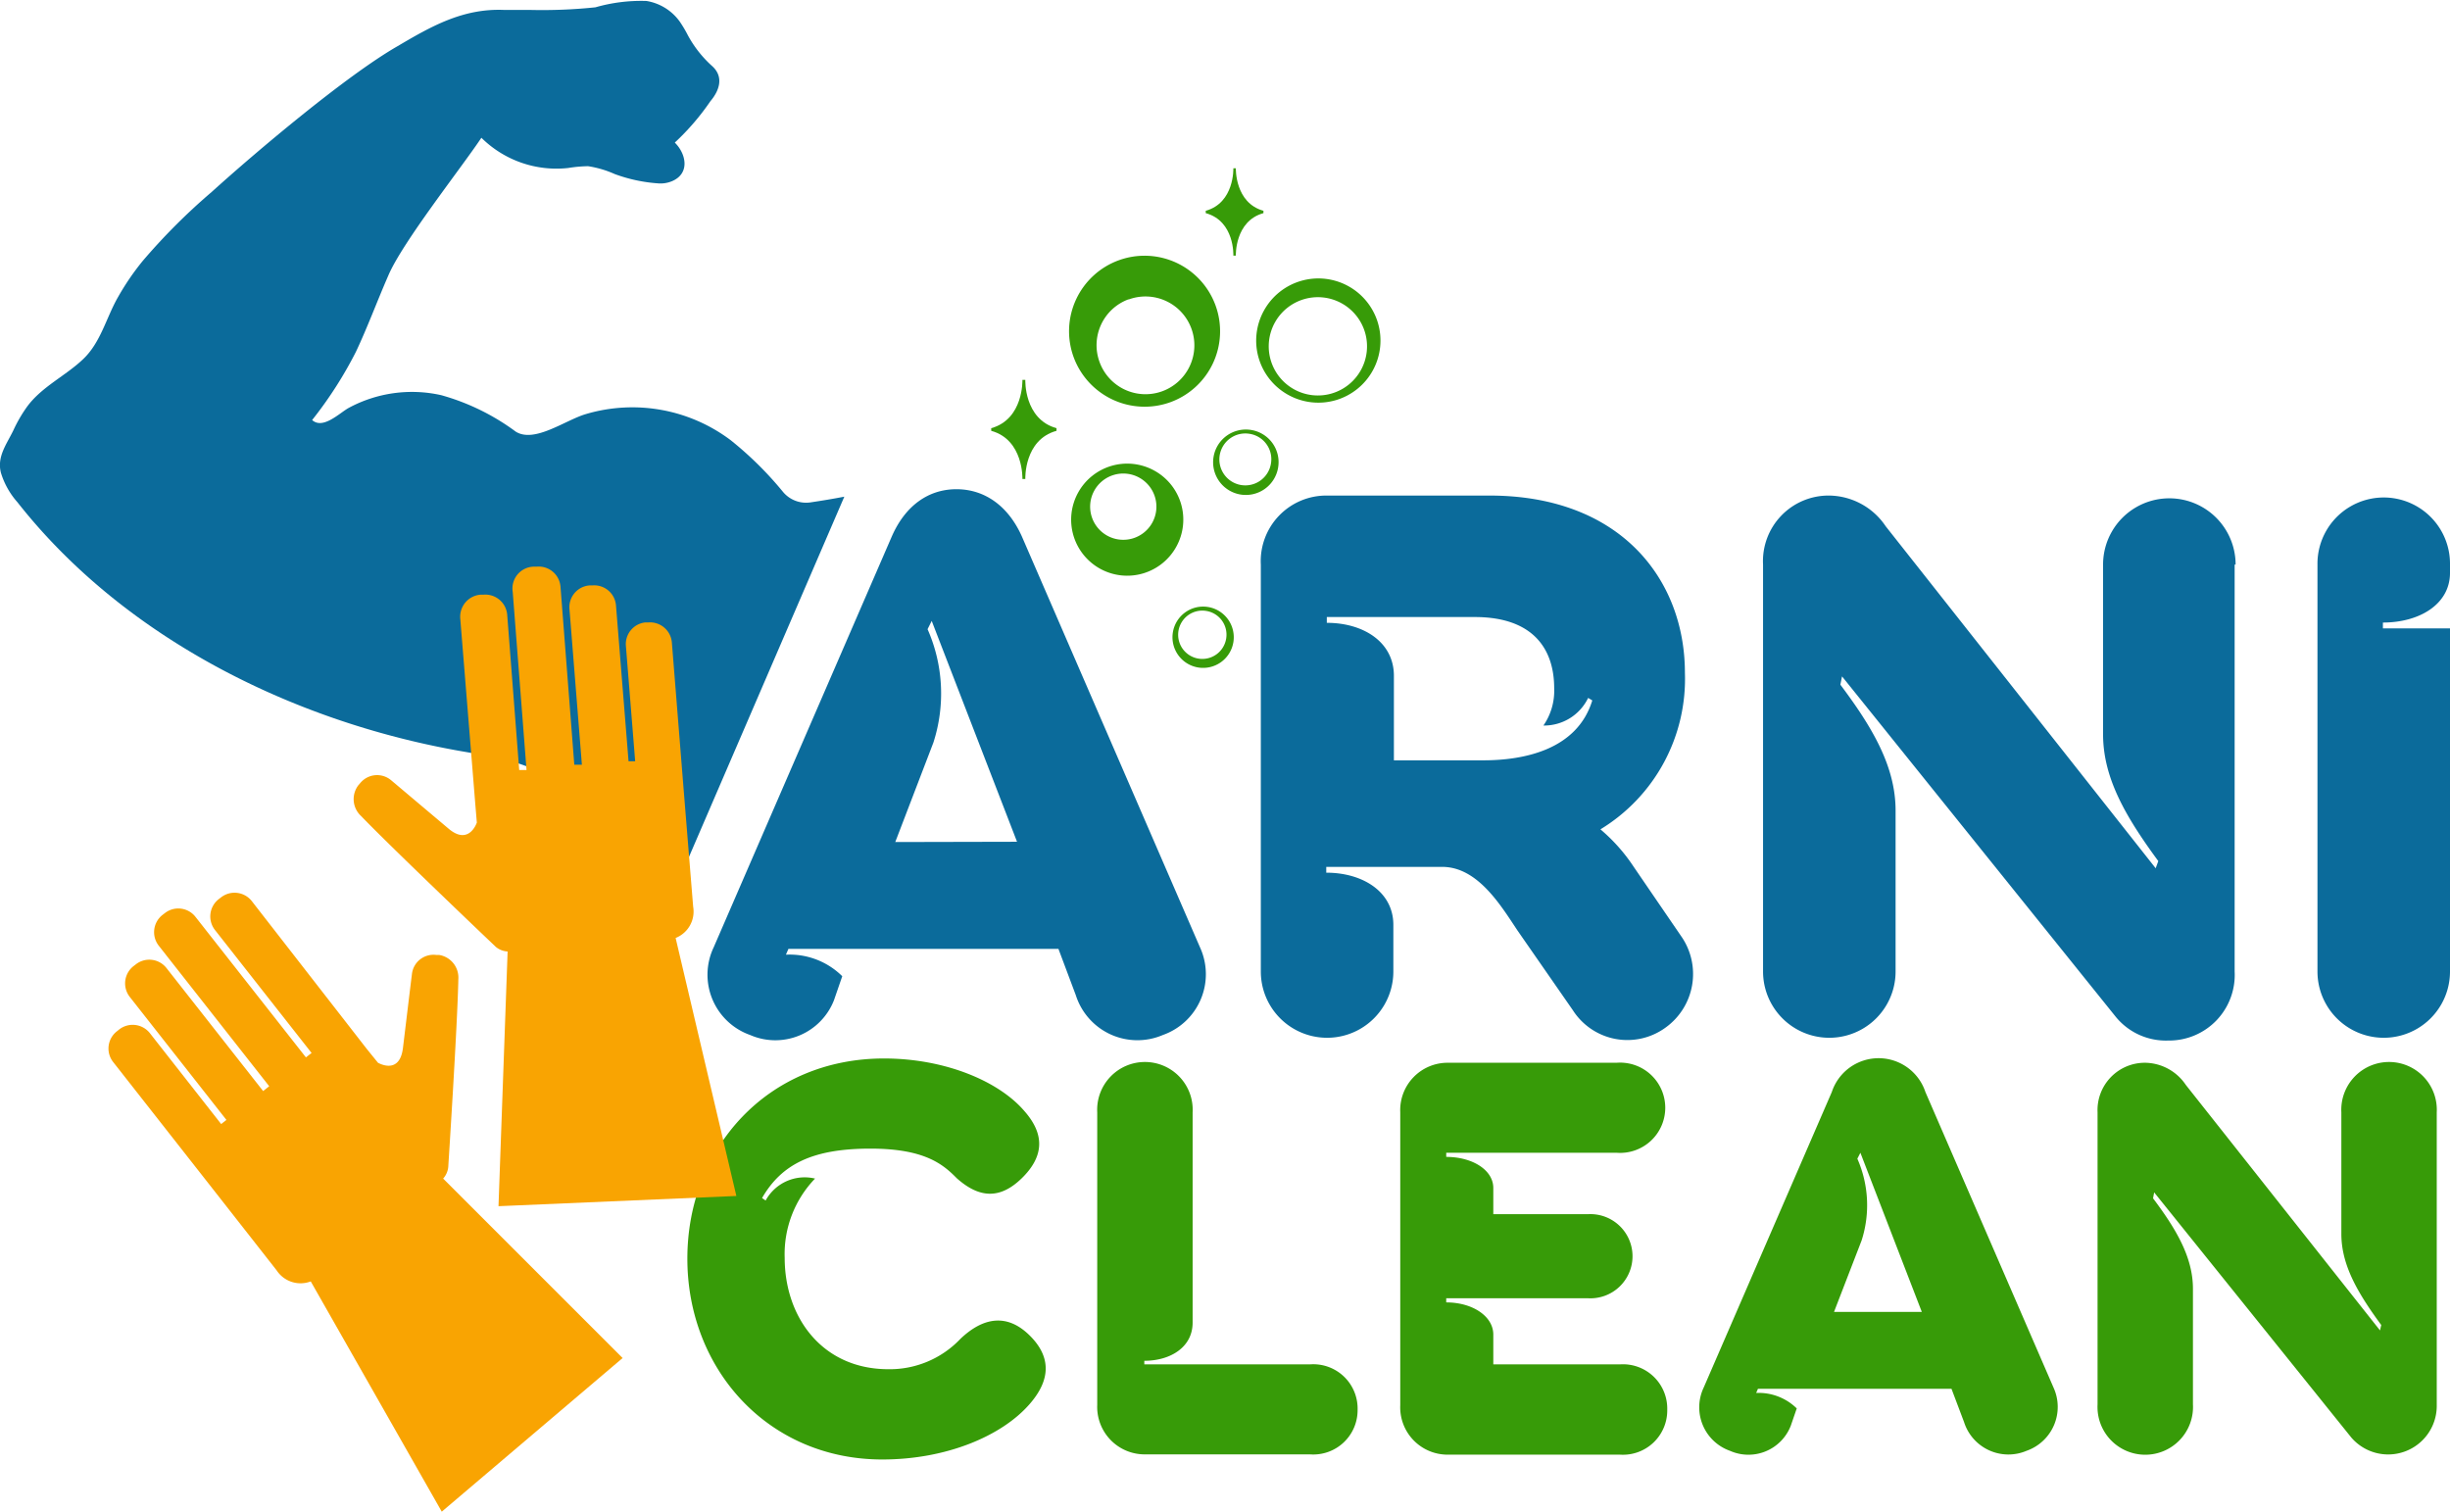
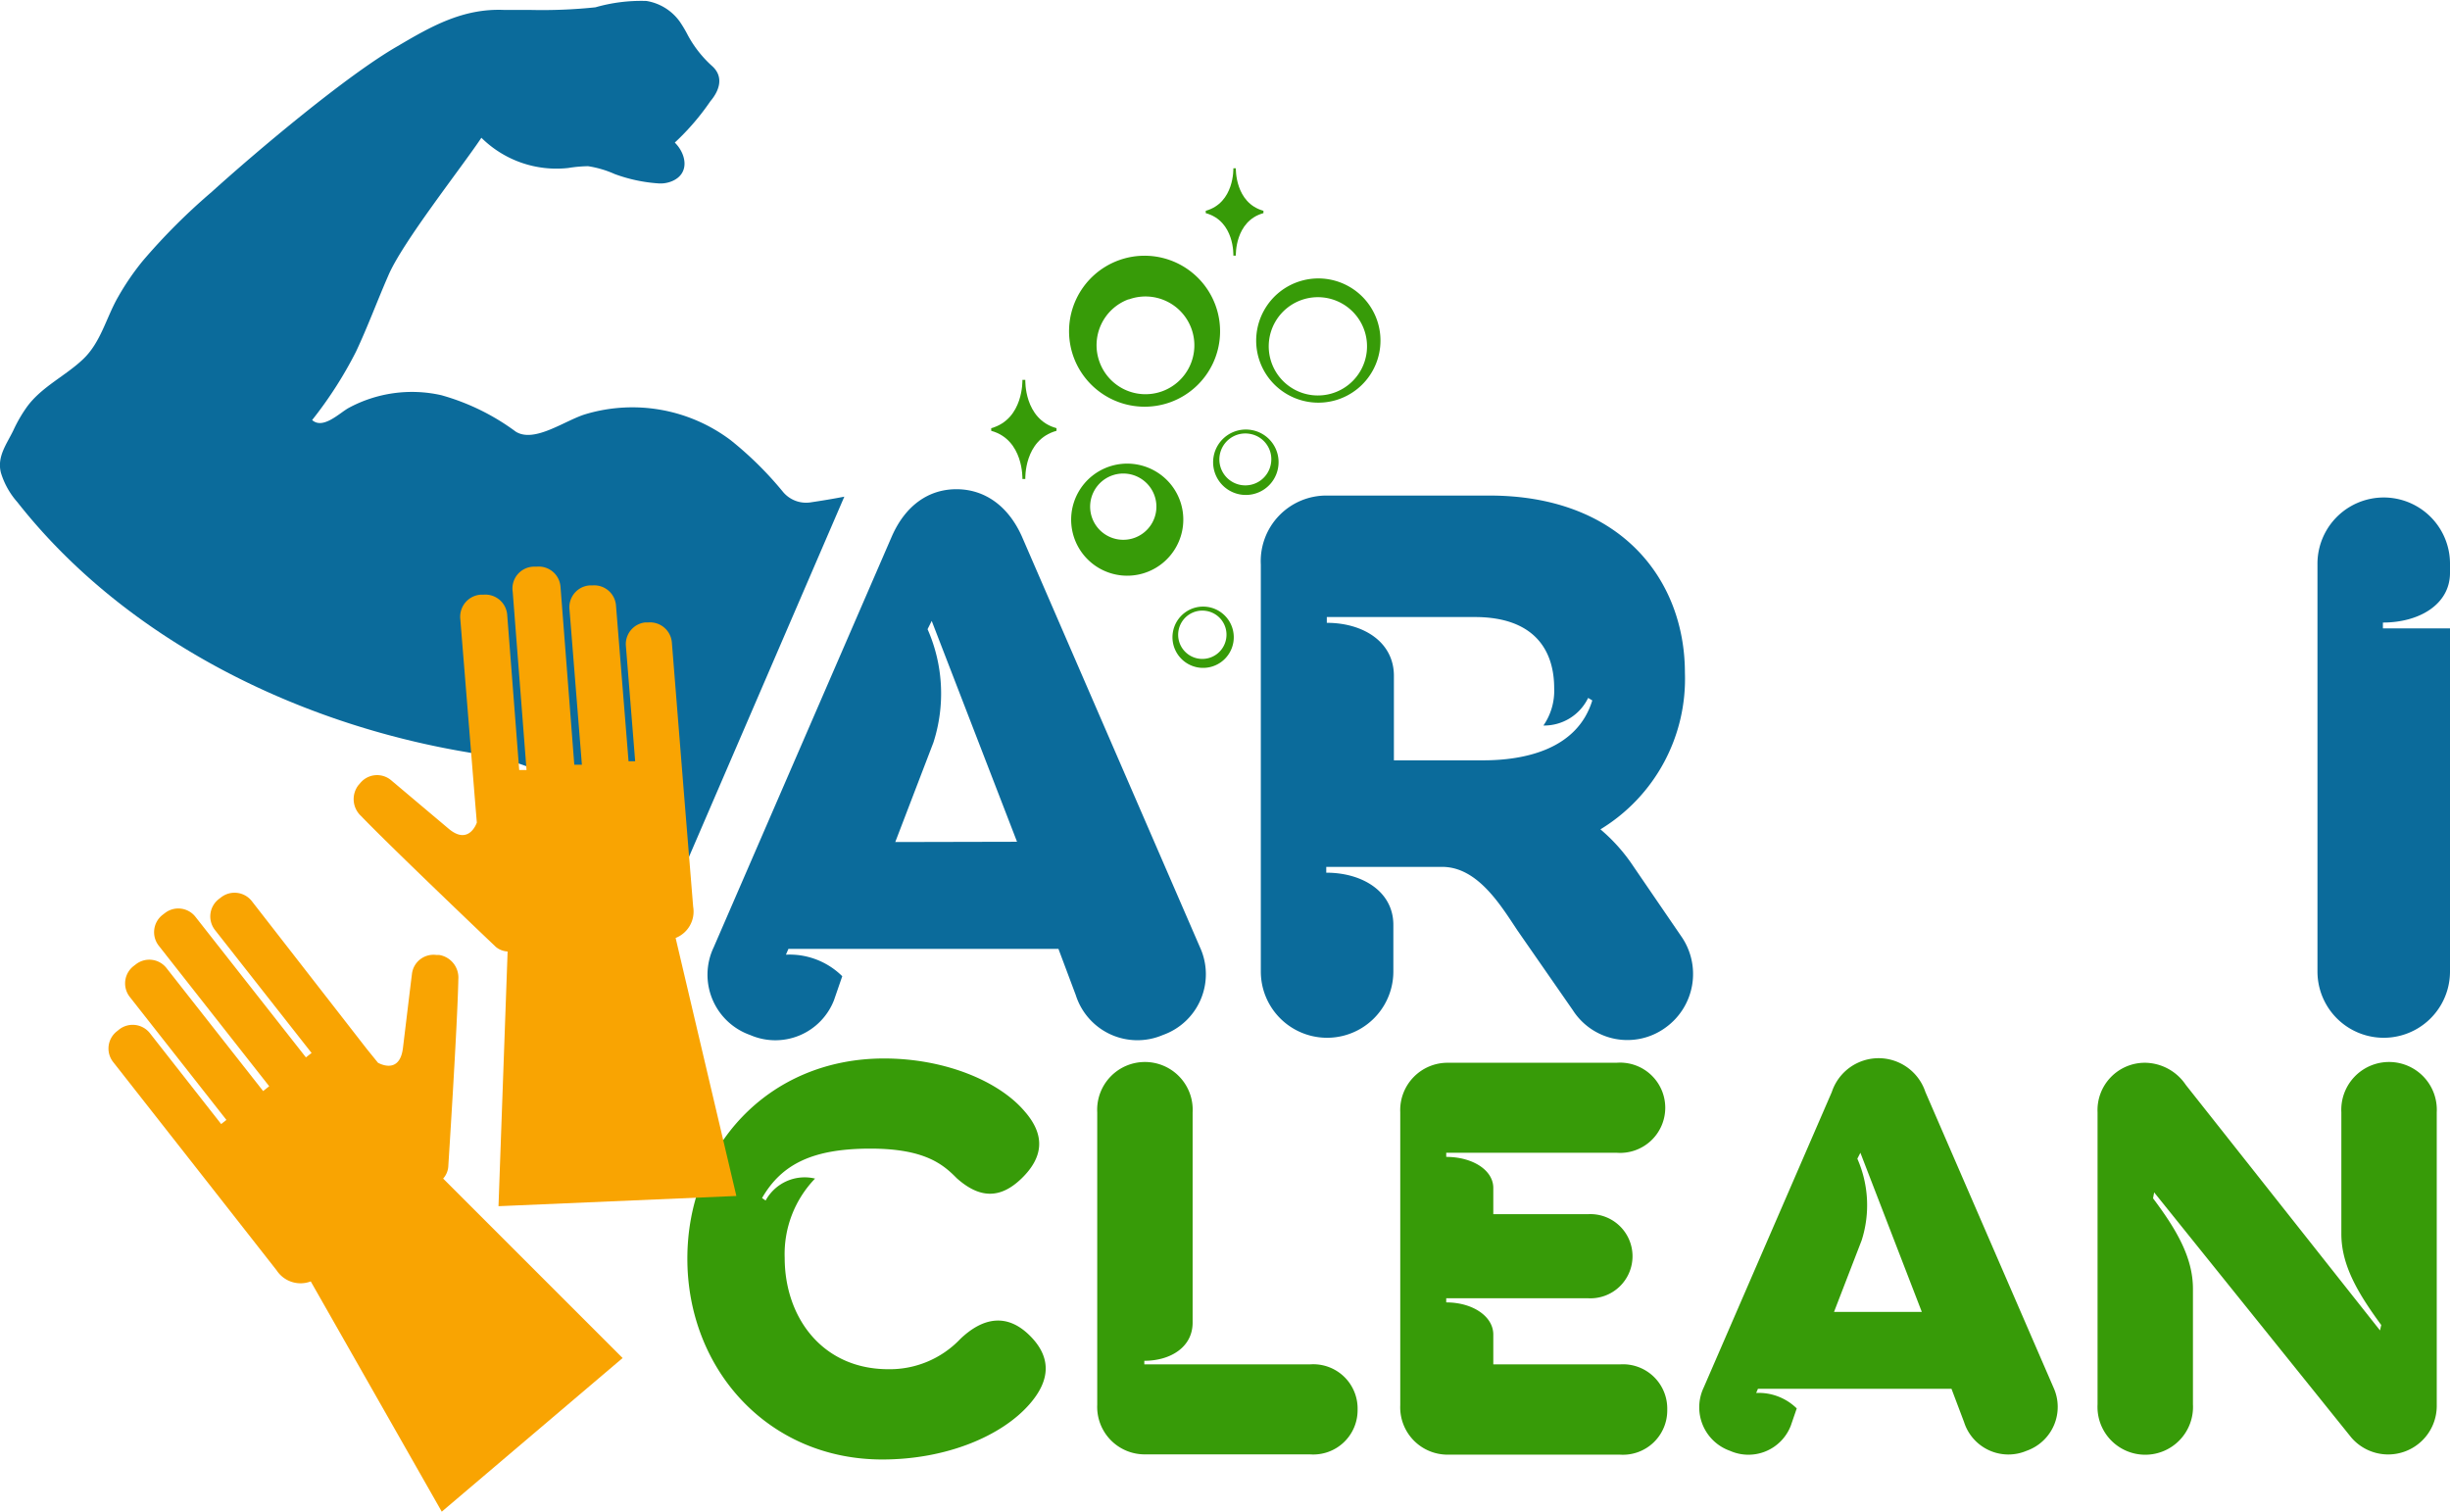
<svg xmlns="http://www.w3.org/2000/svg" viewBox="0 0 177.47 109.53">
  <defs>
    <style>.a{fill:#0b6b9b;}.b{fill:#379b08;}.c{fill:#f9a402;}</style>
  </defs>
  <title>arnicleanlogo_new</title>
  <path class="a" d="M85.46,77a2.18,2.18,0,0,1-2.11-.78,25.36,25.36,0,0,0-3.76-3.71,11.84,11.84,0,0,0-10.5-1.89c-1.49.44-3.71,2.12-5.07,1.27a16.51,16.51,0,0,0-5.39-2.64,9.65,9.65,0,0,0-6.73.93c-.67.38-1.85,1.57-2.63.87a29.26,29.26,0,0,0,3.17-4.94c.85-1.8,1.54-3.68,2.34-5.51,1-2.39,5.32-7.85,6.75-10a7.73,7.73,0,0,0,6.29,2.19,9.88,9.88,0,0,1,1.44-.13,7.49,7.49,0,0,1,1.93.57,11.31,11.31,0,0,0,3.09.67,2.16,2.16,0,0,0,1.07-.16c1.32-.57,1-2,.19-2.79a17.82,17.82,0,0,0,2.58-3c.63-.74,1-1.74.14-2.53A8.32,8.32,0,0,1,76.5,43.2a9.33,9.33,0,0,0-.59-1,3.7,3.7,0,0,0-2.42-1.51,12,12,0,0,0-3.7.46,37.26,37.26,0,0,1-4.72.19l-1.89,0c-3-.13-5.32,1.21-7.73,2.63C51.74,46.1,45.18,51.64,42,54.52a44.81,44.81,0,0,0-5,5,18.65,18.65,0,0,0-1.79,2.62c-.86,1.5-1.24,3.26-2.51,4.48s-3,2-4.07,3.45a10.35,10.35,0,0,0-1,1.72c-.48,1-1.21,1.91-.9,3.09A5.74,5.74,0,0,0,27.92,77c7.69,9.78,19.82,15.83,31.93,18,2.31.41,4.74.72,6.66,2,.24.17.48.36.7.55A14,14,0,0,1,69.35,100a63.86,63.86,0,0,1,4.4,9.23L87.82,76.6C87,76.76,86.14,76.9,85.46,77Z" transform="translate(-26.66 -40.62)" />
  <path class="a" d="M110.89,115.6a4.68,4.68,0,0,1-6.3-2.88l-1.26-3.36H83.77l-.18.42a5.42,5.42,0,0,1,4.08,1.56l-.6,1.74A4.56,4.56,0,0,1,81,115.6a4.63,4.63,0,0,1-2.64-6.36l12.9-29.76c1-2.28,2.7-3.42,4.68-3.42s3.72,1.14,4.74,3.42l12.9,29.76A4.67,4.67,0,0,1,110.89,115.6Zm-10.56-14-6.18-16-.3.6a11.56,11.56,0,0,1,.42,8.22l-2.76,7.2Z" transform="translate(-26.66 -40.62)" />
  <path class="a" d="M147.31,115.06a4.69,4.69,0,0,1-6.72-1.26l-4-5.76c-1.2-1.8-2.88-4.62-5.46-4.62h-8.4v.42c2.64,0,4.86,1.38,4.86,3.78V111a4.8,4.8,0,1,1-9.6,0V81.52a4.75,4.75,0,0,1,4.8-5h11.76c9.54,0,14.16,6.12,14.16,12.84a12.75,12.75,0,0,1-6.12,11.34,12.71,12.71,0,0,1,2.4,2.7l3.42,5A4.78,4.78,0,0,1,147.31,115.06ZM142,91.36l-.3-.18a3.54,3.54,0,0,1-3.24,2,4.43,4.43,0,0,0,.78-2.7c0-2.76-1.44-5.16-5.76-5.16H122.77v.42c2.64,0,4.86,1.38,4.86,3.84v6.12h6.6C136.93,95.68,140.89,95,142,91.36Z" transform="translate(-26.66 -40.62)" />
-   <path class="a" d="M188.53,81.52V111a4.75,4.75,0,0,1-4.8,5,4.69,4.69,0,0,1-3.78-1.68L160.09,89.62l-.12.6c2.34,3.12,4,5.94,4,9.12V111a4.8,4.8,0,1,1-9.6,0V81.52a4.75,4.75,0,0,1,4.8-5,5,5,0,0,1,4.08,2.22l19.56,24.78L183,103c-2.34-3.18-4-6-4-9.18V81.52a4.8,4.8,0,1,1,9.6,0Z" transform="translate(-26.66 -40.62)" />
  <path class="a" d="M204.13,81.4v.72c0,2.28-2.22,3.6-4.86,3.6v.42h4.86V111a4.8,4.8,0,1,1-9.6,0V81.52a4.8,4.8,0,1,1,9.6-.12Z" transform="translate(-26.66 -40.62)" />
  <path class="b" d="M89.71,123.83c-4.18,0-6.43,1.12-7.85,3.58l.26.18A3.22,3.22,0,0,1,85.7,126a7.88,7.88,0,0,0-2.2,5.74c0,4.31,2.72,8.07,7.51,8.07a7.05,7.05,0,0,0,5.22-2.2c1.64-1.56,3.37-1.86,5-.26s1.51,3.28,0,5c-2,2.29-6,4-10.66,4-8.29,0-14.12-6.56-14.12-14.55s5.79-14.5,14.25-14.5c4.4,0,8.33,1.64,10.19,3.84,1.51,1.73,1.34,3.32-.22,4.84s-3.06,1.46-4.7,0C95,125,93.69,123.83,89.71,123.83Z" transform="translate(-26.66 -40.62)" />
  <path class="b" d="M125,142.74a3.21,3.21,0,0,1-3.45,3.24h-12a3.44,3.44,0,0,1-3.41-3.59V121.2a3.46,3.46,0,1,1,6.91,0v15.24c0,1.77-1.6,2.76-3.5,2.76v.26h12A3.21,3.21,0,0,1,125,142.74Z" transform="translate(-26.66 -40.62)" />
  <path class="b" d="M147.43,142.74A3.21,3.21,0,0,1,144,146H131.55a3.43,3.43,0,0,1-3.46-3.59V121.2a3.43,3.43,0,0,1,3.46-3.59h12.21a3.27,3.27,0,1,1,0,6.52H131.42v.3c1.9,0,3.41.95,3.41,2.25v1.9h6.86a3.05,3.05,0,1,1,0,6.09H131.42v.3c1.9,0,3.41,1,3.41,2.33v2.16H144A3.21,3.21,0,0,1,147.43,142.74Z" transform="translate(-26.66 -40.62)" />
  <path class="b" d="M173.46,145.72a3.37,3.37,0,0,1-4.53-2.08l-.91-2.41H154l-.13.3a3.94,3.94,0,0,1,2.94,1.12l-.43,1.25a3.29,3.29,0,0,1-4.41,1.82,3.34,3.34,0,0,1-1.9-4.58l9.28-21.41a3.57,3.57,0,0,1,6.78,0l9.28,21.41A3.37,3.37,0,0,1,173.46,145.72Zm-7.59-10.06-4.45-11.53-.22.43a8.36,8.36,0,0,1,.31,5.92l-2,5.18Z" transform="translate(-26.66 -40.62)" />
  <path class="b" d="M203.17,121.2v21.19a3.52,3.52,0,0,1-6.18,2.38L182.7,127l-.08.43c1.68,2.24,2.89,4.27,2.89,6.56v8.37a3.46,3.46,0,1,1-6.91,0V121.2a3.43,3.43,0,0,1,3.46-3.59,3.61,3.61,0,0,1,2.93,1.6L199.06,137l.09-.39c-1.68-2.29-2.89-4.32-2.89-6.6V121.2a3.46,3.46,0,1,1,6.91,0Z" transform="translate(-26.66 -40.62)" />
  <path class="c" d="M59.13,125.16a0,0,0,0,1,0,0s.67-10.36.73-13.59a1.66,1.66,0,0,0-1.39-1.77l-.21,0a1.57,1.57,0,0,0-1.76,1.38c-.15,1.2-.39,3.21-.65,5.35h0c-.24,2-1.78,1.09-1.81,1.08l-.81-1h0L44.9,105.9a1.59,1.59,0,0,0-2.23-.27l-.17.13a1.59,1.59,0,0,0-.27,2.23l7,8.91-.41.32-8-10.18a1.58,1.58,0,0,0-2.22-.27l-.17.13a1.59,1.59,0,0,0-.27,2.23l8,10.18-.44.35-7-8.91a1.58,1.58,0,0,0-2.22-.27l-.17.13a1.59,1.59,0,0,0-.27,2.23l7,8.91-.38.3-5.16-6.58a1.59,1.59,0,0,0-2.23-.27l-.16.13a1.58,1.58,0,0,0-.27,2.23l6.5,8.28v0l5.34,6.81a2.07,2.07,0,0,0,2.47.8l9.49,16.68L71.76,139l-13-13A1.46,1.46,0,0,0,59.13,125.16Z" transform="translate(-26.66 -40.62)" />
  <path class="c" d="M73.62,85.71l-.22,0A1.58,1.58,0,0,0,72,87.44l.67,8.33-.48,0-.91-11.29a1.58,1.58,0,0,0-1.71-1.45l-.21,0a1.58,1.58,0,0,0-1.45,1.71l.9,11.28-.55,0-1-12.9a1.58,1.58,0,0,0-1.71-1.45l-.21,0A1.58,1.58,0,0,0,63.8,83.5l1,12.9-.53,0L63.4,85.15a1.59,1.59,0,0,0-1.71-1.45l-.21,0A1.6,1.6,0,0,0,60,85.43l1.09,13.46h0l.11,1.32s-.56,1.71-2.06.43h0L55,97.15a1.58,1.58,0,0,0-2.23.18l-.14.16a1.66,1.66,0,0,0,.18,2.24c2.24,2.33,9.77,9.49,9.77,9.49h0a1.46,1.46,0,0,0,.85.33L62.77,128,80,127.26,75.6,108.57a2.06,2.06,0,0,0,1.27-2.27l-.7-8.62v0l-.84-10.49A1.59,1.59,0,0,0,73.62,85.71Z" transform="translate(-26.66 -40.62)" />
  <path class="b" d="M111.43,69.76a5.47,5.47,0,1,0-7-3.27A5.48,5.48,0,0,0,111.43,69.76Zm-3-7.45a3.54,3.54,0,1,1-2.12,4.54A3.54,3.54,0,0,1,108.39,62.31Z" transform="translate(-26.66 -40.62)" />
  <path class="b" d="M120,69.24a4.5,4.5,0,1,0-1.79-6.11A4.49,4.49,0,0,0,120,69.24ZM119,64a3.56,3.56,0,1,1,1.41,4.83A3.56,3.56,0,0,1,119,64Z" transform="translate(-26.66 -40.62)" />
  <path class="b" d="M117.3,71.77a2.37,2.37,0,1,0,1.94,2.74A2.36,2.36,0,0,0,117.3,71.77Zm1.42,2.45a1.88,1.88,0,1,1-1.53-2.17A1.86,1.86,0,0,1,118.72,74.22Z" transform="translate(-26.66 -40.62)" />
  <path class="b" d="M110.27,74.71a4.06,4.06,0,1,0,1.6,5.51A4.05,4.05,0,0,0,110.27,74.71Zm-.14,3.77a2.4,2.4,0,1,1-.95-3.26A2.4,2.4,0,0,1,110.13,78.48Z" transform="translate(-26.66 -40.62)" />
  <path class="b" d="M103.19,71.83v-.19c-2.37-.66-2.26-3.5-2.26-3.5h-.21s.1,2.84-2.26,3.5v.19c2.36.65,2.26,3.49,2.26,3.49h.21S100.82,72.48,103.19,71.83Z" transform="translate(-26.66 -40.62)" />
  <path class="b" d="M116,59.14h.18s-.09-2.5,2-3.08v-.17c-2.08-.58-2-3.08-2-3.08H116s.09,2.5-2,3.08v.17C116.11,56.64,116,59.14,116,59.14Z" transform="translate(-26.66 -40.62)" />
  <path class="b" d="M114.15,84.59A2.22,2.22,0,1,0,116,87.15,2.22,2.22,0,0,0,114.15,84.59Zm1.33,2.29a1.75,1.75,0,1,1-1.43-2A1.74,1.74,0,0,1,115.48,86.88Z" transform="translate(-26.66 -40.62)" />
</svg>